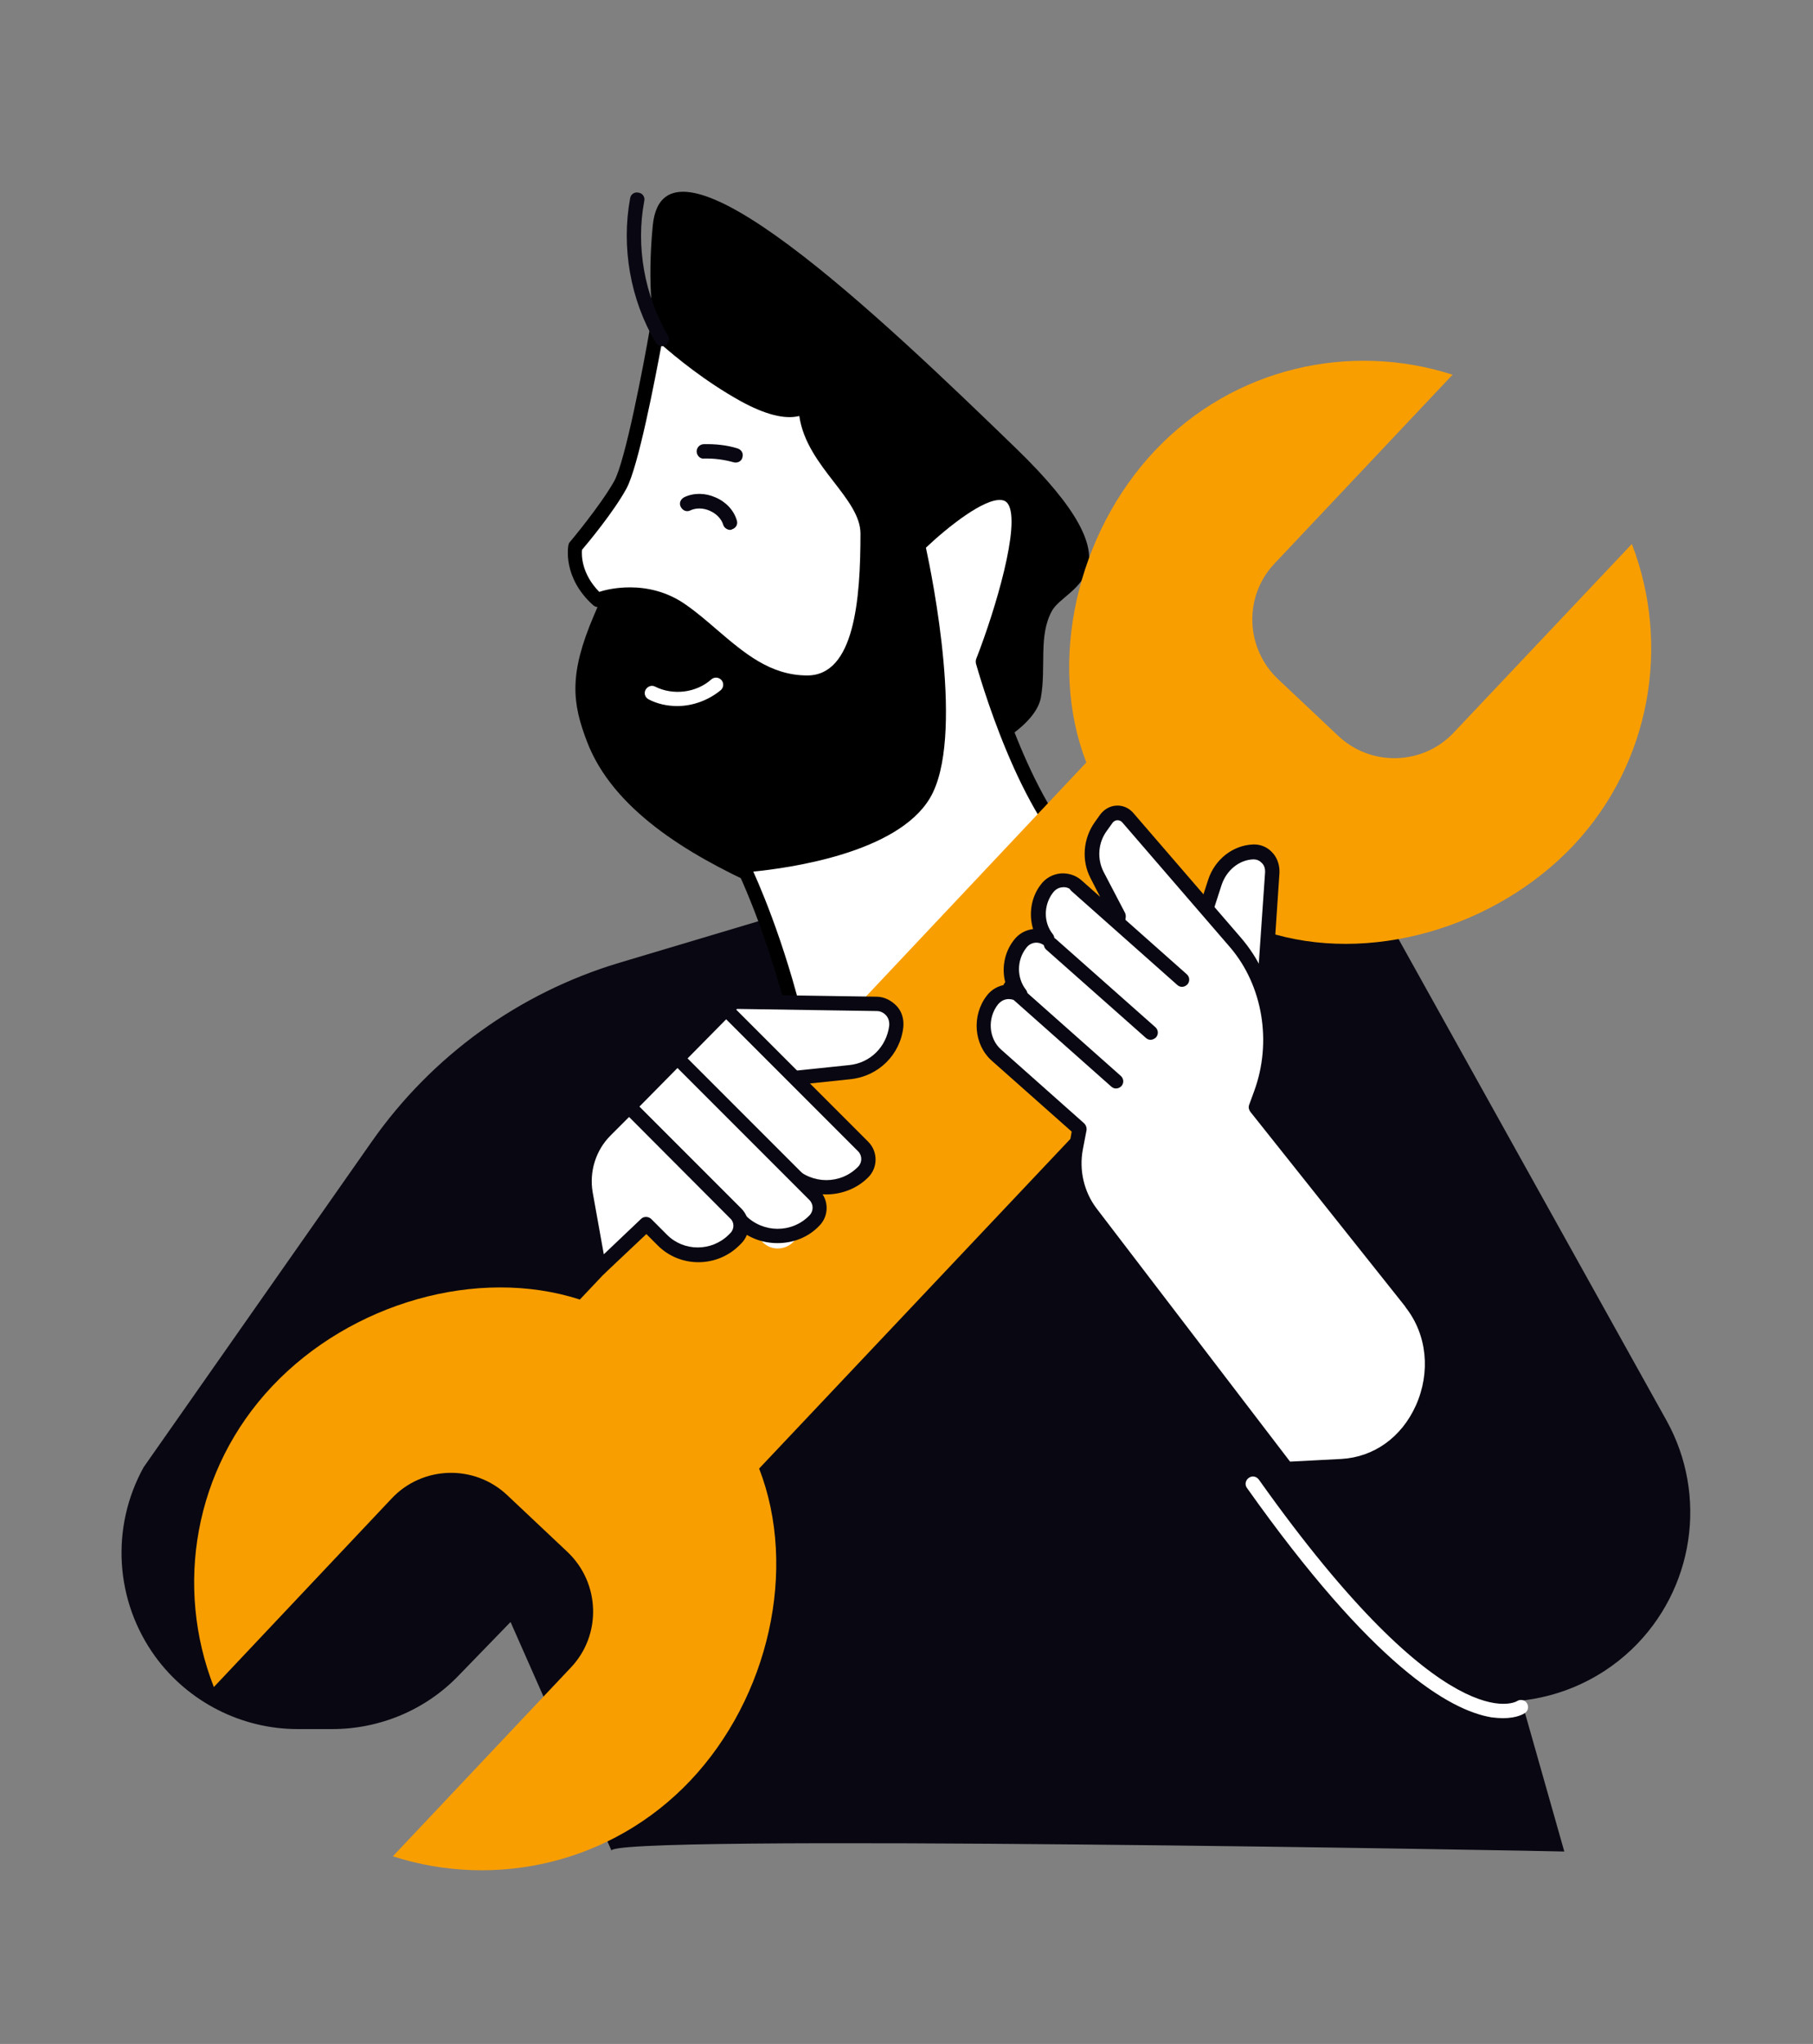
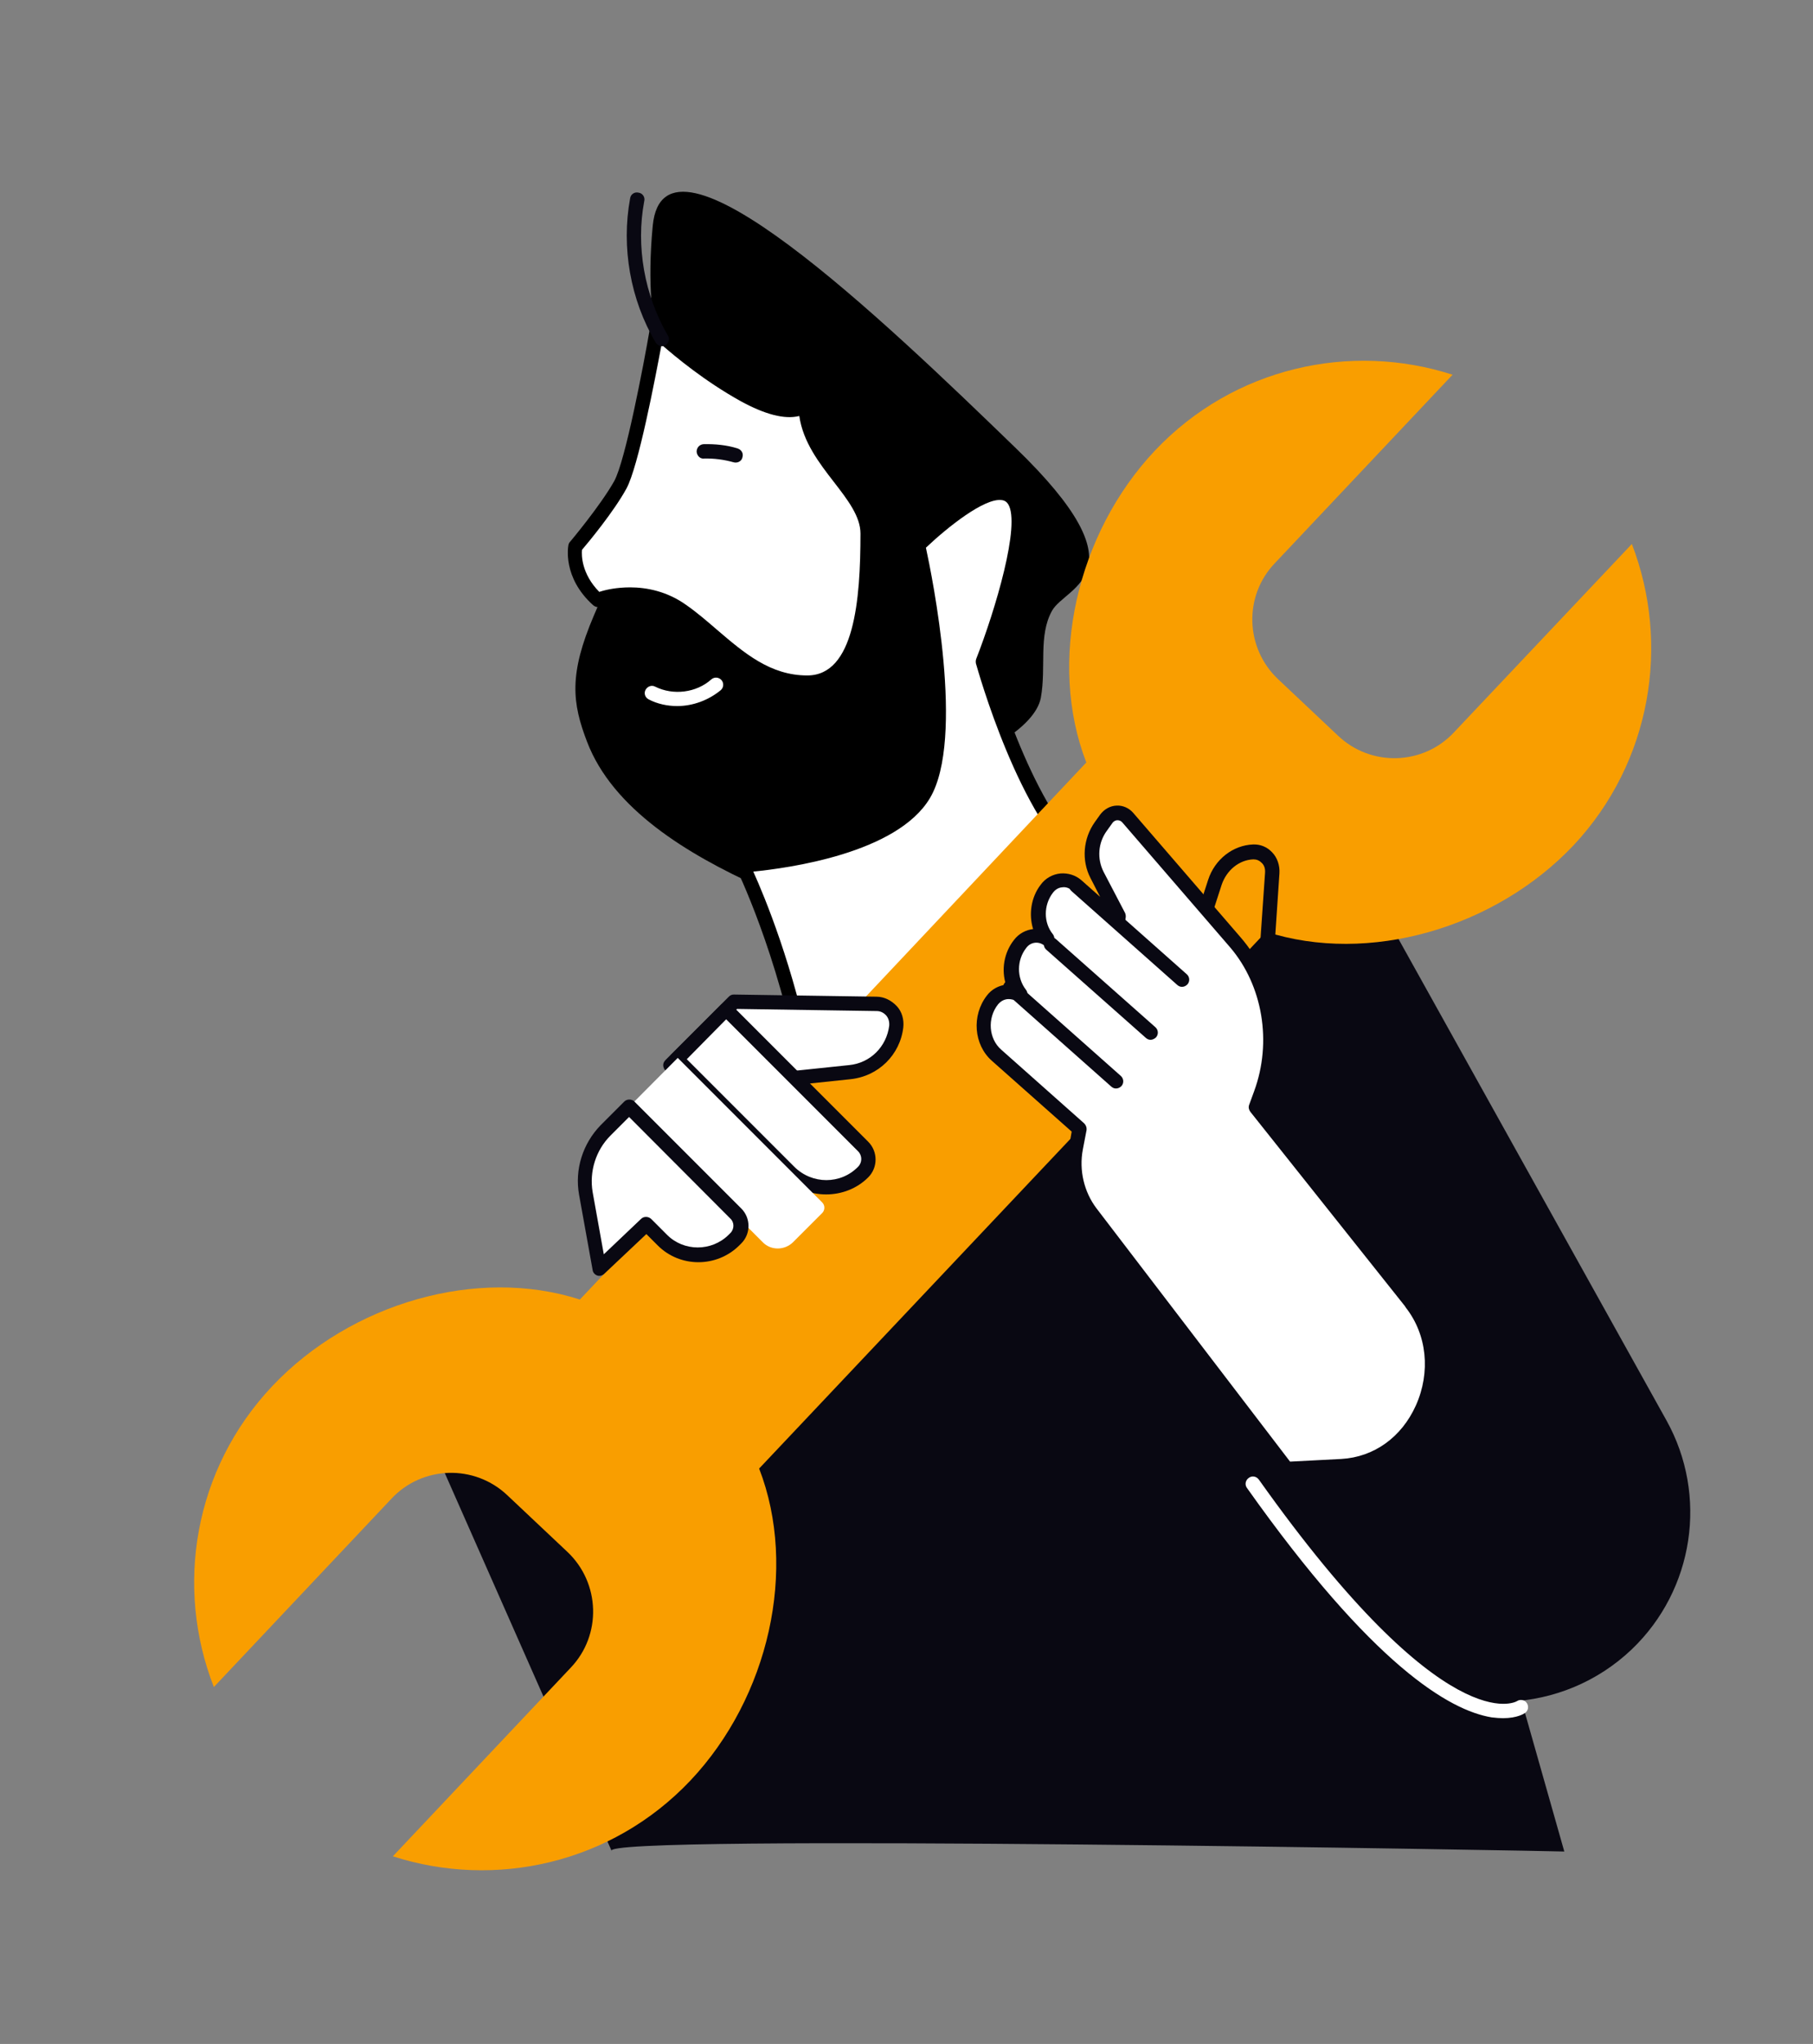
<svg xmlns="http://www.w3.org/2000/svg" viewBox="0 0 681.6 768">
  <rect x="0" y="0" width="681.6" height="768" fill="#808080" stroke="none" />
  <path d="m353.7 321.1 162.7 14.9 110.1 197.7c15.7 28.2 10.4 63.6-13 86-25.9 24.7-66.2 26.4-93.9 4l-109.3-88.5z" fill="#090812" />
-   <path d="m335.5 331.1-102.8 30.7c-37.6 11.3-70.3 34.9-92.9 67.1l-85.8 122.4c-12.5 22.6-10.8 50.3 4.4 71.2 12.4 17 32.4 27.2 53.5 27.2h13c17.9 0 35.1-7.2 47.5-20.1l139.9-144.2z" fill="#090812" />
  <path d="m368 283.3s21.1-9.5 23.3-21.1c2.1-11.6-1-23.3 4.2-32.7 5.3-9.5 35.4-13.8-13.8-61.3-49.1-47.5-132.1-127.3-136.3-83.4-4.2 43.8 7.9 61.3 8.5 68.2s-21.1 56-30.6 78.2-8.2 32.9-2.6 47.5c9.6 25.2 37.5 42.2 64.5 54.4 26.8 12.1 76.5-20.7 82.8-49.8z" />
  <path d="m224.9 225.3s16.9-6.3 31.7 4.2c14.8 10.6 27 27 47 27 20.1 0 22.7-29.5 22.7-56 0-15.8-23.3-28-23.3-48.1 0-1-4.2 6.3-23.3-4.2-19-10.6-32.7-24.3-32.7-24.3s-8.5 48.7-13.8 58.1c-5.3 9.5-16.9 23.3-16.9 23.3s-2 10.4 8.6 20z" fill="#fff" />
  <path d="m303.6 259.2c-15.9 0-27-9.5-37.7-18.6-3.5-3-7.2-6.2-11-8.8-13.4-9.6-29-4-29.1-3.8-.9.3-2 .1-2.8-.6-11.6-10.4-9.4-22.1-9.3-22.6s.3-.9.6-1.2c.1-.1 11.5-13.7 16.6-22.8 4.2-7.5 11.1-43.9 13.4-57.2.2-1 .9-1.8 1.8-2.1 1-.3 2 0 2.7.7.1.1 13.7 13.7 32.2 23.8 5.3 2.9 15 7.5 20.1 4.4.5-.2 1.7-1 3.2-.2.9.5 1.5 1.5 1.5 2.5 0 9.7 6.1 17.6 12.1 25.3 5.8 7.5 11.2 14.3 11.2 22.8-.1 27-2.9 58.4-25.5 58.4zm-66.7-38.5c6.2 0 14 1.5 21.2 6.7 4 2.8 7.7 6 11.3 9.1 10.4 8.9 20.2 17.3 34.1 17.3 17.7 0 20-28.4 20-53.3 0-6.5-4.9-12.8-10-19.4-5.5-7.1-11.6-15-13-24.8-5.5 1.4-13-.6-22.1-5.6-13.5-7.5-24.3-16.5-29.7-21.2-2.4 12.8-8.7 45.9-13.2 54.1-4.7 8.6-14.3 20.2-16.7 23-.2 2-.2 9 6.5 15.8 2.4-.8 6.5-1.7 11.6-1.7z" />
  <path d="m248.9 130.1c-.9 0-1.8-.5-2.4-1.4-9.5-16-13-35.8-9.6-54.2.2-1.5 1.7-2.5 3.2-2.1 1.5.2 2.5 1.7 2.1 3.2-3.2 17 .1 35.4 8.9 50.5.8 1.2.3 2.9-1 3.7-.3.2-.7.3-1.2.3z" fill="#090812" />
  <path d="m254.6 265.3c-3.7 0-7.5-.8-10.7-2.5-1.4-.7-1.9-2.3-1.2-3.6s2.3-1.9 3.6-1.2c6.8 3.4 15.5 2.3 21.1-2.7 1.1-1 2.8-.9 3.8.2s.9 2.8-.2 3.8c-4.6 3.8-10.5 6-16.4 6z" fill="#fff" />
  <g fill="#090812">
    <path d="m361.8 224.4c-1.5 0-2.6-1.1-2.7-2.6-.3-8.7 3.4-17.2 9.9-22.9 1.1-1 2.8-.9 3.8.3 1 1.1.9 2.8-.3 3.8-5.2 4.5-8.4 11.6-8 18.5.1 1.5-1.1 2.8-2.6 2.8z" />
-     <path d="m274.5 199.1c-1.1 0-2.3-.8-2.6-1.9-.7-2.3-2.6-4.2-5.1-5.3s-5.2-1.1-7.3-.1c-1.4.7-2.9 0-3.6-1.4s0-2.9 1.4-3.6c3.6-1.7 7.9-1.6 11.7.1 4 1.7 6.9 4.9 8 8.6.5 1.5-.3 2.9-1.8 3.4-.3.2-.5.2-.7.2z" />
    <path d="m276.6 173.8c-.2 0-.5 0-.8-.1-3.6-1-7.3-1.5-11.1-1.4-1.5.2-2.7-1.1-2.8-2.6 0-1.5 1.1-2.7 2.6-2.8 4.3-.1 8.7.3 12.8 1.6 1.5.5 2.3 1.9 1.8 3.4-.2 1.1-1.3 1.9-2.5 1.9z" />
  </g>
  <path d="m410.9 326.1c-24.6-15.9-41.4-77.6-41.4-77.6s19.2-49 11.7-60.6c-7.5-11.7-36.2 17-36.2 17s15.9 70.2 2.1 93.7c-13.9 23.4-68.1 26.6-68.1 26.6s15.6 31.2 24.3 77.3c43.7-18.4 80.8-44.8 107.6-76.4z" fill="#fff" />
  <path d="m303.4 405.1c-.5 0-.9-.1-1.2-.3-.7-.3-1.2-1.1-1.4-1.9-8.5-45.3-23.9-76.3-24-76.7-.5-.8-.3-1.8.1-2.6s1.2-1.4 2.1-1.4c.6 0 53.1-3.4 65.9-25.3 13.1-22.2-2.3-91-2.5-91.7-.2-.9.1-1.8.7-2.5 2.3-2.3 22.2-21.8 34-20.5 2.7.3 5 1.7 6.4 4 7.7 12-8 54.2-11.2 62.3 2.1 7.5 18.1 61 40.1 75.2.7.5 1.1 1.1 1.2 1.9s-.1 1.6-.6 2.1c-27.1 32.1-64.7 58.7-108.6 77.1-.4.3-.7.3-1 .3zm-20.2-77.6c4.2 9.3 15.2 35.7 22.2 71.1 40.9-17.6 75.9-42.4 101.6-72-23.8-18.5-39.4-75-40.1-77.3-.1-.6-.1-1.1.1-1.7 7.2-18.4 16.8-50.6 12-58.2-.6-.9-1.4-1.4-2.5-1.5-6.5-.8-20.4 10.3-28.4 17.9 2.3 10.6 14.8 71.8 1.5 94.1-12.4 20.8-53.4 26.3-66.4 27.6z" />
  <path d="m230 695.6-63.8-144.4 181.5-177 137.4-41.4 103 362.9c0-.1-366.7-6.9-358.1-.1z" fill="#090812" />
  <path d="m613.5 204.4-66.9 70.8c-11.6 12.4-31.2 13-43.6 1.2l-22.5-21.2c-12.4-11.7-13-31.3-1.2-43.6l66.8-70.8c-38.4-12.4-82.2-2.8-111.8 28.4-29.6 31.3-40.5 79.6-25.9 117.3l-105.7 112.2-84.7 89.6c-38.4-12.4-86 1.2-115.6 32.5s-36.7 75.5-22 113.1l66.8-70.8c11.6-12.4 31.2-13 43.6-1.2l22.5 21.2c12.4 11.7 13 31.3 1.2 43.6l-66.8 70.8c38.4 12.4 82.2 2.8 111.8-28.4 29.6-31.3 40.5-79.6 25.9-117.3l105.9-112.1 84.7-89.6c38.4 12.4 86-1.2 115.6-32.5 29.3-31.3 36.4-75.6 21.9-113.2z" fill="#f99e00" />
  <path d="m252.1 400.3 23.8-23.8 53.6.8c4.5.1 8 4.1 7.5 8.5-1.1 9-8.4 16.1-17.4 17.2l-48.4 5.1z" fill="#fff" />
  <path d="m271.2 410.7c-.3 0-.7-.1-1-.2l-19.1-7.7c-.9-.3-1.5-1.1-1.7-2s.1-1.8.8-2.5l23.8-23.8c.6-.6 1.2-.8 1.9-.8l53.6.8c2.9 0 5.6 1.4 7.6 3.5s2.8 5.1 2.5 8c-1.2 10.4-9.4 18.4-19.8 19.5l-48.4 5.1c-.1.1-.1.1-.2.1zm-14.4-11.4 14.7 5.9 47.8-5c7.9-.8 14-6.9 15-14.8.1-1.4-.2-2.7-1.1-3.8-.9-1-2.1-1.7-3.6-1.7l-52.5-.8z" fill="#090812" />
  <path d="m324.6 440.3c2.6-2.6 2.6-6.9 0-9.6l-51.5-51.5-18.7 18.8 42.3 42.3c7.7 7.7 20.1 7.7 27.9 0z" fill="#fff" />
  <path d="m310.6 448.8c-5.8 0-11.5-2.1-15.9-6.5l-42.3-42.3c-1-1-1-2.8 0-3.8l18.7-18.7c1-1 2.8-1 3.8 0l51.5 51.5c3.7 3.7 3.7 9.7 0 13.4-4.3 4.3-10.1 6.4-15.8 6.4zm-52.4-50.8 40.4 40.4c6.7 6.7 17.5 6.7 24 0 1.6-1.6 1.6-4.2 0-5.8l-49.6-49.6z" fill="#090812" />
  <path d="m298.1 466.8 11-11c1.1-1.1 1.1-2.9 0-4l-54.3-54.3-18.6 18.7 50.5 50.5c3 3.2 8.2 3.2 11.4.1z" fill="#fff" />
-   <path d="m292.3 467.1c-5.8 0-11.5-2.1-15.9-6.5l-42.4-42.4c-.6-.6-.8-1.2-.8-1.9s.3-1.5.8-1.9l18.7-18.7c1-1 2.8-1 3.8 0l51.5 51.5c3.7 3.7 3.7 9.7 0 13.4-4.2 4.4-9.9 6.5-15.7 6.5zm-52.4-50.8 40.4 40.4c6.7 6.7 17.5 6.7 24 0 1.6-1.6 1.6-4.2 0-5.8l-49.6-49.6z" fill="#090812" />
  <path d="m276 465.9.7-.7c2.6-2.6 2.6-6.7 0-9.3l-40.2-40.2-8.9 8.9c-6.2 6.2-8.9 15-7.5 23.7l5.1 28.3 17.7-16.8 6 6c7.6 7.5 19.7 7.5 27.1.1z" fill="#fff" />
  <path d="m225.4 479.4c-.3 0-.6 0-.8-.1-.9-.3-1.7-1.1-1.8-2.1l-5.1-28.3c-1.7-9.5 1.4-19.2 8.1-26.1l8.9-8.9c1-1 2.8-1 3.8 0l40.2 40.2c3.6 3.6 3.6 9.5 0 13.1l-.7.7c-8.5 8.5-22.4 8.5-30.8 0l-4.2-4.2-15.8 14.9c-.5.5-1.2.8-1.8.8zm11.1-59.7-7 7c-5.5 5.5-8 13.5-6.7 21.2l4.2 23.4 14-13.3c1-1 2.7-1 3.8 0l6 6c6.3 6.3 16.7 6.3 23.1 0l.7-.7c1.5-1.5 1.5-4 0-5.4z" fill="#090812" />
-   <path d="m474.7 381.8 3.6-53.6c.3-4.4-2.9-8.1-7.1-8-6.4.2-12.2 4.7-14.4 11.4l-5.9 18.2z" fill="#fff" />
  <path d="m474.7 384.5c-.9 0-1.7-.5-2.1-1.1l-23.8-32.1c-.6-.7-.7-1.6-.5-2.5l5.9-18.2c2.5-7.7 9.3-13 16.9-13.3 2.7-.1 5.2.9 7.1 2.9 2 2 3 5 2.8 8l-3.6 53.6c-.1 1.1-.9 2.1-1.9 2.4-.2.3-.4.3-.8.3zm-20.8-35.4 18.5 25.1 3.2-46.3c.1-1.5-.3-2.9-1.4-3.8-.8-.8-1.8-1.2-3-1.2-5.3.2-10 4-11.9 9.5z" fill="#090812" />
  <path d="m464.4 354.1-40.4-46.8c-2.3-2.6-6.2-2.4-8.2.6l-2 2.8c-3.8 5.3-4.4 12.5-1.5 18.3l8.1 15.5-.3 2.1-15.4-13.7c-3.4-2.9-8.5-2.4-11.2 1.4-4.3 5.6-4.2 13.7.1 18.9-3.3-2.1-7.6-1.5-10.2 1.9-4.4 5.6-4.3 13.7-.1 19-3.3-2.1-7.6-1.5-10.2 1.9-5 6.3-4.2 15.7 1.6 20.8l31.2 27.7-1.4 7.3c-1.6 8.7.5 17.5 5.5 24.3l73.6 96.3 20.8-1.1c28.8-1.6 44.5-38 26.2-61.4-.1-.1-.2-.3-.5-.5l-58.1-73 1.9-5.2c7.3-20.1 3.5-42-9.5-57.1z" fill="#fff" />
  <g fill="#090812">
    <path d="m483.8 554.7c-.8 0-1.7-.3-2.1-1l-73.7-96.3c-5.6-7.3-7.8-16.9-6.1-26.4l1-5.8-30-26.6c-6.8-6-7.7-17-1.9-24.5 1.8-2.4 4.5-3.8 7.2-4.1-1.8-5.5-.8-12 3-16.8 1.8-2.4 4.5-3.8 7.2-4.1-1.7-5.5-.8-11.9 2.8-16.6 1.8-2.5 4.5-4 7.5-4.3 2.8-.2 5.6.6 7.8 2.5l7.1 6.3-3.6-7c-3.5-6.7-2.8-14.9 1.6-21.1l2-2.8c1.5-2 3.7-3.3 6.2-3.4 2.4-.1 4.6.9 6.2 2.7l40.4 46.8c13.8 15.9 17.6 38.6 10 59.4l-1.4 3.7 57.6 72.4c9.3 11.9 11.1 28.1 4.5 42.4-6.3 13.9-18.5 22.6-32.7 23.4zm-104.6-179.3c-1.5 0-2.9.7-4 2-4.1 5.2-3.5 12.9 1.2 17l31.2 27.7c.7.7 1 1.6.9 2.5l-1.4 7.3c-1.5 7.9.5 16 5.1 22.1l72.8 95.2 19.3-1c12.2-.7 22.6-8.1 28-20.1 5.6-12.5 4.2-26.6-3.8-36.8l-.3-.5-58.1-73c-.6-.8-.8-1.7-.5-2.6l1.9-5.2c6.8-18.5 3.2-39.7-9-54l-40.5-46.9c-.5-.6-1.1-.9-1.9-.9s-1.6.5-2 1.2l-2 2.8c-3.3 4.5-3.7 10.5-1.2 15.4l8.1 15.5c.2.6.3 1.1.2 1.7l-.3 2.1c-.2 1-.9 1.8-1.8 2-.9.3-1.9.1-2.7-.6l-15.4-13.7c-1-.9-2.3-1.4-3.6-1.2-1.5.1-2.7.9-3.6 2.1-3.5 4.6-3.5 11.2 0 15.5.8 1 .8 2.6-.1 3.5-.9 1-2.4 1.1-3.5.5-2.1-1.4-4.9-.9-6.4 1.2-3.6 4.6-3.6 11.2-.1 15.7.8 1 .8 2.6-.1 3.5-.9 1-2.4 1.1-3.5.5-1.1-.2-2-.5-2.9-.5z" />
    <path d="m432.6 390.7c-.7 0-1.2-.2-1.8-.7l-37.5-33.2c-1.1-1-1.2-2.7-.2-3.8s2.7-1.2 3.8-.2l37.5 33.2c1.1 1 1.2 2.7.2 3.8-.5.5-1.3.9-2 .9z" />
    <path d="m444.4 370.8c-.7 0-1.2-.2-1.8-.7l-39.8-35.3c-1.1-1-1.2-2.7-.2-3.8s2.7-1.2 3.8-.2l39.8 35.3c1.1 1 1.2 2.7.2 3.8-.6.6-1.3.9-2 .9z" />
    <path d="m419.6 409c-.7 0-1.2-.2-1.8-.7l-39.8-35.3c-1.1-1-1.2-2.7-.2-3.8s2.7-1.2 3.8-.2l39.8 35.3c1.1 1 1.2 2.7.2 3.8-.5.5-1.2.9-2 .9z" />
  </g>
  <path d="m565.1 645.6c-1.2 0-2.7-.1-4.3-.3-15.9-2.6-44.8-19.6-92-86.2-.9-1.2-.6-2.9.7-3.8 1.2-.9 2.9-.6 3.8.7 70.3 99 96.7 83.4 97 83.2 1.2-.8 2.9-.5 3.7.7s.6 2.8-.6 3.7c-.4.3-3 2-8.3 2z" fill="#fff" />
</svg>